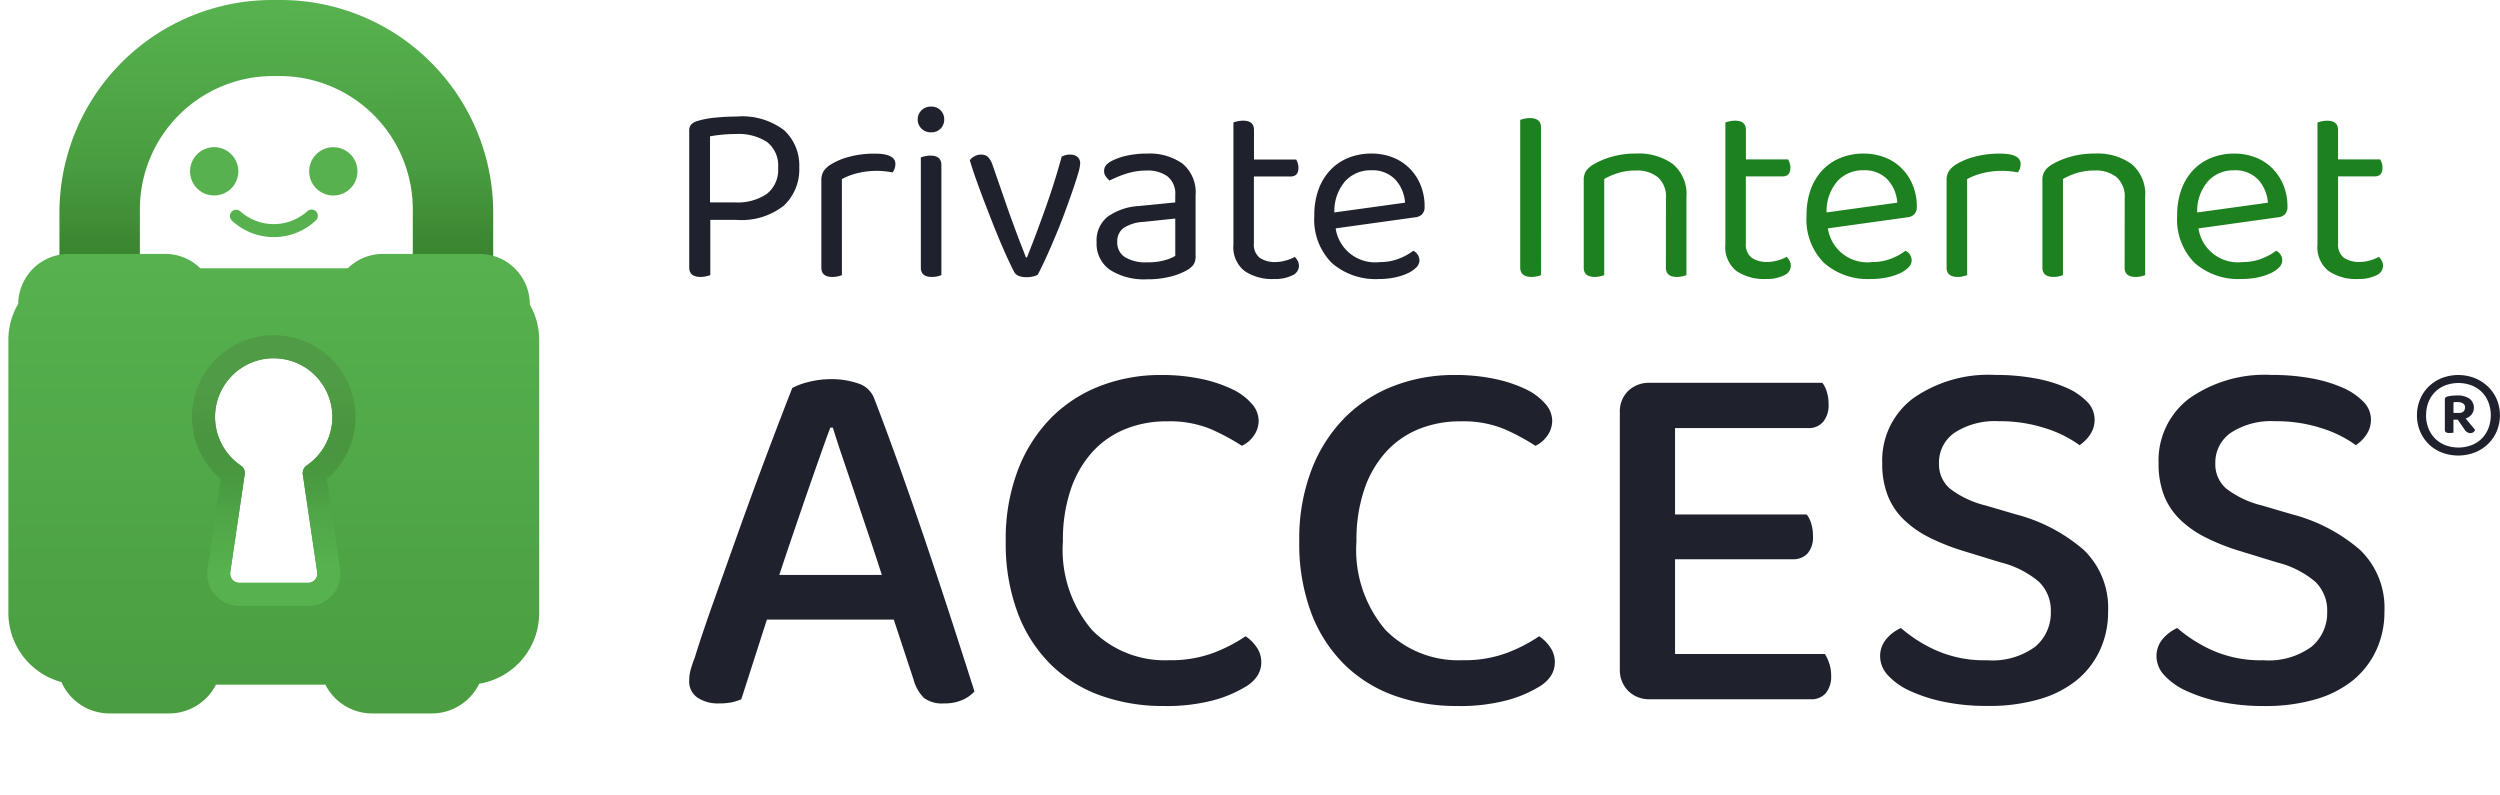
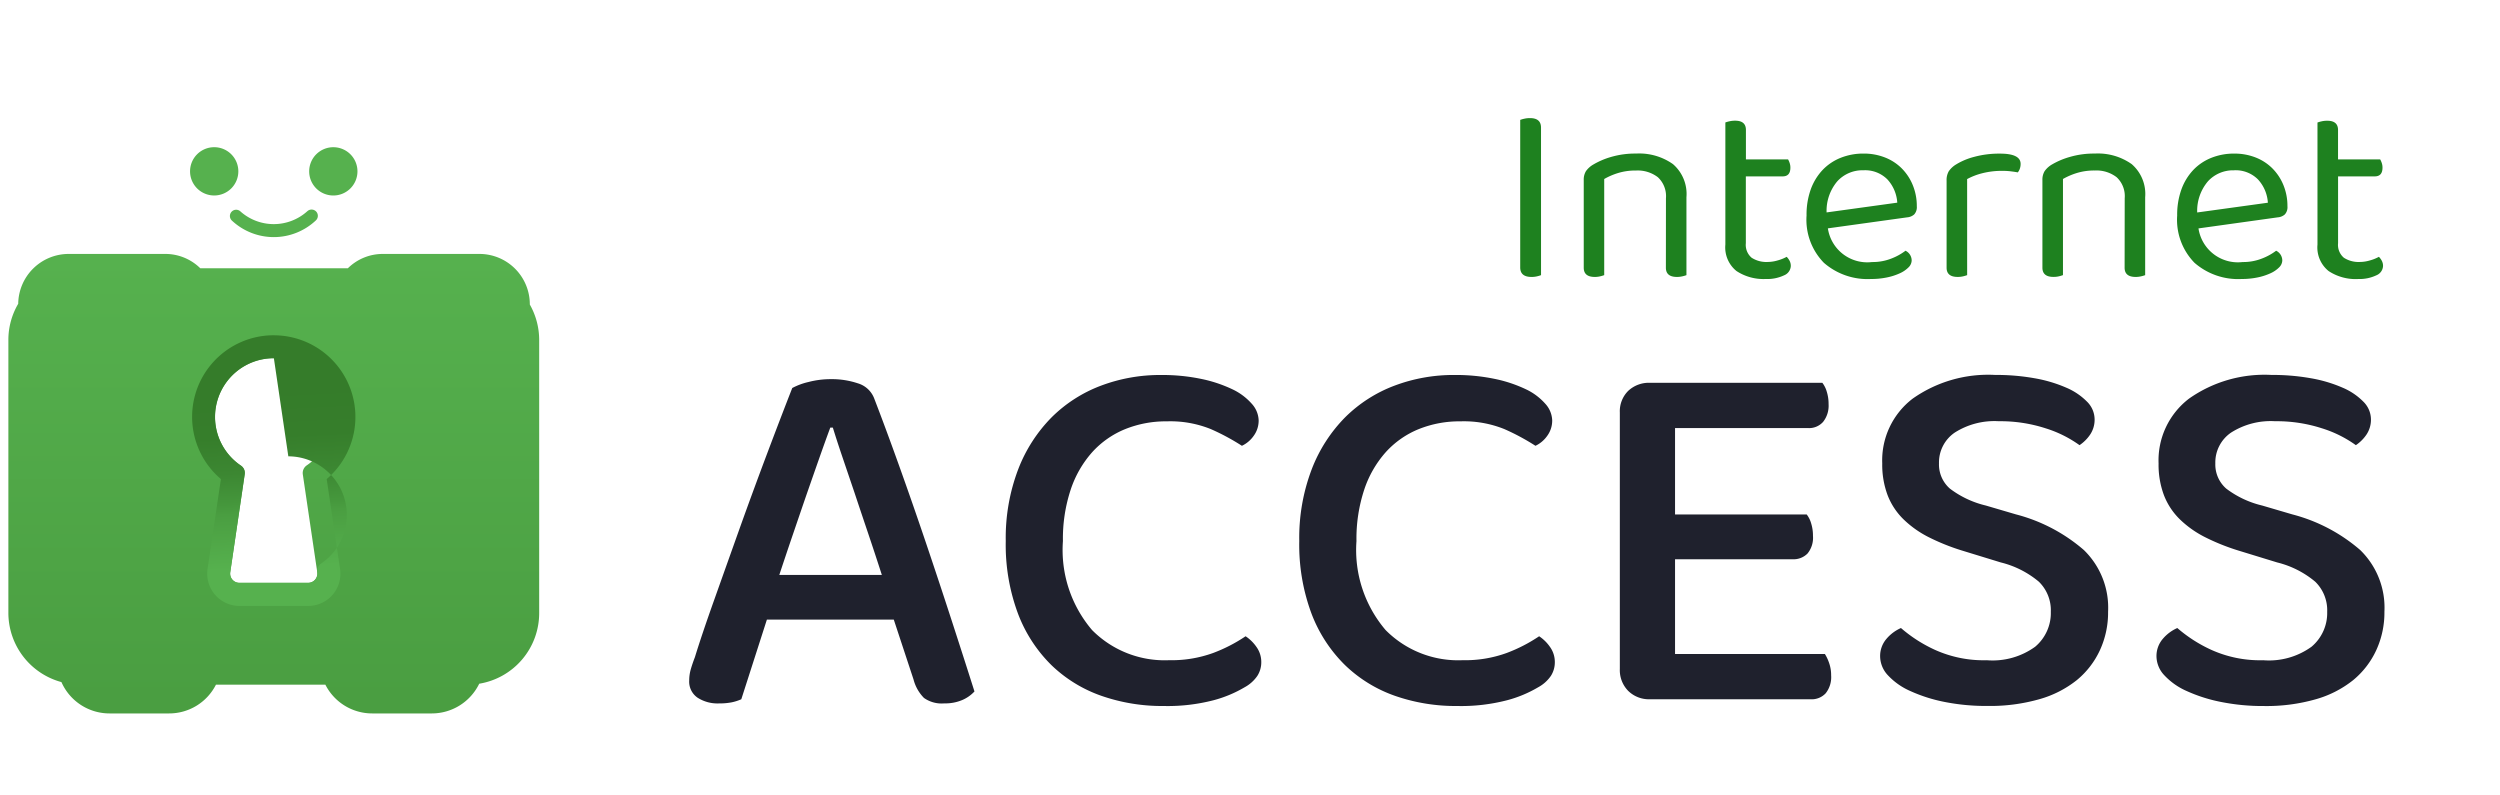
<svg xmlns="http://www.w3.org/2000/svg" width="149.338" height="47.5" viewBox="0 0 149.338 47.5">
  <defs>
    <clipPath id="clip-path">
      <rect id="Rectangle_2855" data-name="Rectangle 2855" width="31.71" height="17.053" fill="#fff" stroke="#696b73" stroke-width="1" />
    </clipPath>
    <clipPath id="clip-path-2">
      <rect id="Rectangle_2851" data-name="Rectangle 2851" width="72.882" height="50.425" fill="none" />
    </clipPath>
    <linearGradient id="linear-gradient" x1="0.497" y1="0.034" x2="0.501" y2="0.994" gradientUnits="objectBoundingBox">
      <stop offset="0" stop-color="#56b14e" />
      <stop offset="0.539" stop-color="#4a9e41" />
      <stop offset="1" stop-color="#357c2a" />
    </linearGradient>
    <linearGradient id="linear-gradient-2" x1="0.5" y1="0.969" x2="0.5" y2="0.011" gradientUnits="objectBoundingBox">
      <stop offset="0" stop-color="#4a9e41" />
      <stop offset="1" stop-color="#56b14e" />
    </linearGradient>
    <linearGradient id="linear-gradient-3" x1="0.517" y1="0.858" x2="0.496" y2="0.179" gradientUnits="objectBoundingBox">
      <stop offset="0" stop-color="#56b14e" />
      <stop offset="0.3" stop-color="#4a9e41" />
      <stop offset="0.355" stop-color="#45973c" />
      <stop offset="0.523" stop-color="#3c8732" />
      <stop offset="0.717" stop-color="#367e2b" />
      <stop offset="1" stop-color="#357c2a" />
    </linearGradient>
    <linearGradient id="linear-gradient-4" x1="0.517" y1="0.858" x2="0.496" y2="0.179" gradientUnits="objectBoundingBox">
      <stop offset="0" stop-color="#56b14e" stop-opacity="0.153" />
      <stop offset="1" stop-color="#9bf893" stop-opacity="0.263" />
    </linearGradient>
  </defs>
  <g id="Light-bg-horizontal-web" transform="translate(-672.501 -2161)">
    <g id="Mask_Group_11" data-name="Mask Group 11" transform="translate(673 2191.447)" clip-path="url(#clip-path)">
      <g id="Group_37087" data-name="Group 37087" transform="translate(-19.452 -9.999)">
        <g id="Group_37086" data-name="Group 37086" transform="translate(0)" clip-path="url(#clip-path-2)">
          <image id="Rectangle_2850" data-name="Rectangle 2850" width="69.123" height="44.53" />
        </g>
      </g>
    </g>
-     <path id="Path_28986" data-name="Path 28986" d="M150.331,275.306h-.489a12.711,12.711,0,0,0-12.711,12.711v3.411a1.031,1.031,0,0,0,1.031,1.031h2.743a1.031,1.031,0,0,0,1.031-1.031v-3.621a7.959,7.959,0,0,1,7.959-7.959h.384a7.959,7.959,0,0,1,7.959,7.959v3.621a1.031,1.031,0,0,0,1.031,1.031h2.742a1.031,1.031,0,0,0,1.031-1.031v-3.411A12.711,12.711,0,0,0,150.331,275.306Z" transform="translate(538.921 1885.694)" fill="url(#linear-gradient)" />
    <path id="Subtraction_31" data-name="Subtraction 31" d="M25.3,27.448H21.736a3.133,3.133,0,0,1-2.8-1.718H12.4a3.133,3.133,0,0,1-2.8,1.718H6.04a3.139,3.139,0,0,1-2.87-1.872A4.289,4.289,0,0,1,0,21.442V5.145A4.252,4.252,0,0,1,.588,2.977,3.016,3.016,0,0,1,3.593,0H9.362a2.971,2.971,0,0,1,2.1.854h8.82A2.964,2.964,0,0,1,22.368,0h5.775a3.01,3.01,0,0,1,3.006,3.006v.017a4.3,4.3,0,0,1,.559,2.123v16.3a4.275,4.275,0,0,1-3.582,4.227A3.15,3.15,0,0,1,25.3,27.448ZM15.849,6.227a3.644,3.644,0,0,0-.4.021,3.509,3.509,0,0,0-1.565,6.392.532.532,0,0,1,.232.525l-.864,5.85a.557.557,0,0,0,.131.443.546.546,0,0,0,.411.187H17.91a.546.546,0,0,0,.411-.187.557.557,0,0,0,.131-.443l-.864-5.85a.556.556,0,0,1,.231-.532,3.506,3.506,0,0,0-1.971-6.406Z" transform="translate(673.001 2176.169)" stroke="rgba(0,0,0,0)" stroke-miterlimit="10" stroke-width="1" fill="url(#linear-gradient-2)" />
    <path id="Path_28993" data-name="Path 28993" d="M13.381-11.211H5.8L4.272-6.455a2.8,2.8,0,0,1-.591.187,3.862,3.862,0,0,1-.746.062A2.2,2.2,0,0,1,1.66-6.548a1.162,1.162,0,0,1-.5-1.026,2.421,2.421,0,0,1,.093-.668q.093-.326.249-.731.4-1.306,1.135-3.373t1.555-4.368q.824-2.3,1.663-4.524t1.461-3.809a3.882,3.882,0,0,1,.964-.358,5.255,5.255,0,0,1,1.337-.171,4.9,4.9,0,0,1,1.617.249,1.5,1.5,0,0,1,.964.871q.684,1.772,1.492,4.026t1.617,4.648q.808,2.394,1.555,4.695T18.2-6.921a2.147,2.147,0,0,1-.731.513,2.607,2.607,0,0,1-1.073.2,1.825,1.825,0,0,1-1.213-.326,2.435,2.435,0,0,1-.622-1.1ZM9.588-22.684q-.311.839-.684,1.9t-.777,2.223q-.4,1.166-.808,2.363t-.777,2.316h6.125q-.4-1.244-.824-2.5t-.808-2.41L10.3-20.958q-.342-1.01-.56-1.726Zm25.588-.435a1.539,1.539,0,0,1-.3.933,1.8,1.8,0,0,1-.7.591,13.35,13.35,0,0,0-1.85-.995,6.446,6.446,0,0,0-2.627-.466,6.524,6.524,0,0,0-2.5.466,5.4,5.4,0,0,0-1.959,1.368,6.389,6.389,0,0,0-1.29,2.239,9.329,9.329,0,0,0-.466,3.078,7.367,7.367,0,0,0,1.741,5.317,6.1,6.1,0,0,0,4.6,1.8,7.279,7.279,0,0,0,2.643-.435,9.3,9.3,0,0,0,1.928-.995,2.4,2.4,0,0,1,.637.622,1.539,1.539,0,0,1,.3.933,1.5,1.5,0,0,1-.233.808,2.166,2.166,0,0,1-.762.684,7.315,7.315,0,0,1-1.865.777,10.942,10.942,0,0,1-2.985.342,11,11,0,0,1-3.7-.606A8.194,8.194,0,0,1,22.8-8.491,8.576,8.576,0,0,1,20.8-11.569a11.77,11.77,0,0,1-.731-4.337,11.488,11.488,0,0,1,.746-4.291,9,9,0,0,1,2.005-3.109,8.35,8.35,0,0,1,2.938-1.881,9.989,9.989,0,0,1,3.575-.637,11.381,11.381,0,0,1,2.41.233,8.094,8.094,0,0,1,1.834.606,3.576,3.576,0,0,1,1.181.871A1.548,1.548,0,0,1,35.176-23.119Zm17.535,0a1.539,1.539,0,0,1-.3.933,1.8,1.8,0,0,1-.7.591,13.35,13.35,0,0,0-1.85-.995,6.446,6.446,0,0,0-2.627-.466,6.524,6.524,0,0,0-2.5.466,5.4,5.4,0,0,0-1.959,1.368,6.389,6.389,0,0,0-1.29,2.239,9.329,9.329,0,0,0-.466,3.078,7.367,7.367,0,0,0,1.741,5.317,6.1,6.1,0,0,0,4.6,1.8,7.279,7.279,0,0,0,2.643-.435,9.3,9.3,0,0,0,1.928-.995,2.4,2.4,0,0,1,.637.622,1.539,1.539,0,0,1,.3.933,1.5,1.5,0,0,1-.233.808,2.166,2.166,0,0,1-.762.684,7.315,7.315,0,0,1-1.865.777,10.942,10.942,0,0,1-2.985.342,11,11,0,0,1-3.7-.606,8.194,8.194,0,0,1-2.985-1.834,8.576,8.576,0,0,1-2.005-3.078,11.77,11.77,0,0,1-.731-4.337,11.488,11.488,0,0,1,.746-4.291,9,9,0,0,1,2.005-3.109,8.35,8.35,0,0,1,2.938-1.881,9.989,9.989,0,0,1,3.575-.637,11.381,11.381,0,0,1,2.41.233,8.1,8.1,0,0,1,1.834.606,3.576,3.576,0,0,1,1.181.871A1.548,1.548,0,0,1,52.711-23.119ZM58.557-6.455a1.766,1.766,0,0,1-1.306-.5,1.766,1.766,0,0,1-.5-1.306V-23.586a1.714,1.714,0,0,1,.5-1.29,1.8,1.8,0,0,1,1.306-.482H68.848a1.569,1.569,0,0,1,.264.529,2.45,2.45,0,0,1,.109.746,1.555,1.555,0,0,1-.326,1.057,1.117,1.117,0,0,1-.886.373H60.049v5.161h7.866a1.568,1.568,0,0,1,.264.529,2.45,2.45,0,0,1,.109.746,1.484,1.484,0,0,1-.326,1.057,1.167,1.167,0,0,1-.886.342H60.049v5.659H69a2.549,2.549,0,0,1,.249.529,2.168,2.168,0,0,1,.124.746,1.544,1.544,0,0,1-.326,1.073,1.141,1.141,0,0,1-.886.358ZM78.672-8.786a4.339,4.339,0,0,0,2.891-.808,2.63,2.63,0,0,0,.933-2.083,2.381,2.381,0,0,0-.715-1.8,5.625,5.625,0,0,0-2.27-1.15l-2.332-.715a12.845,12.845,0,0,1-1.974-.793A6.106,6.106,0,0,1,73.7-17.2a4.064,4.064,0,0,1-.948-1.43,5.168,5.168,0,0,1-.326-1.912,4.637,4.637,0,0,1,1.819-3.871,7.825,7.825,0,0,1,4.928-1.415,12.955,12.955,0,0,1,2.363.2,8.256,8.256,0,0,1,1.881.56,3.841,3.841,0,0,1,1.244.839,1.5,1.5,0,0,1,.451,1.042,1.591,1.591,0,0,1-.264.917,2.331,2.331,0,0,1-.637.637,7.037,7.037,0,0,0-2.036-1.01,8.759,8.759,0,0,0-2.783-.42,4.408,4.408,0,0,0-2.643.684,2.161,2.161,0,0,0-.933,1.834,1.913,1.913,0,0,0,.653,1.508,5.742,5.742,0,0,0,2.145,1.01l1.8.529a10.052,10.052,0,0,1,4.057,2.13,4.8,4.8,0,0,1,1.446,3.684,5.375,5.375,0,0,1-.482,2.285A5.048,5.048,0,0,1,84.051-7.6,6.333,6.333,0,0,1,81.8-6.455a10.693,10.693,0,0,1-3.062.4A12.7,12.7,0,0,1,76.123-6.3a9.228,9.228,0,0,1-2.036-.653,4.034,4.034,0,0,1-1.321-.933A1.671,1.671,0,0,1,72.3-9a1.569,1.569,0,0,1,.373-1.057,2.411,2.411,0,0,1,.871-.653,8.435,8.435,0,0,0,2.036,1.306A7.069,7.069,0,0,0,78.672-8.786Zm16.509,0a4.339,4.339,0,0,0,2.891-.808,2.63,2.63,0,0,0,.933-2.083,2.381,2.381,0,0,0-.715-1.8,5.625,5.625,0,0,0-2.27-1.15l-2.332-.715a12.844,12.844,0,0,1-1.974-.793A6.105,6.105,0,0,1,90.207-17.2a4.064,4.064,0,0,1-.948-1.43,5.168,5.168,0,0,1-.326-1.912,4.637,4.637,0,0,1,1.819-3.871,7.825,7.825,0,0,1,4.928-1.415,12.955,12.955,0,0,1,2.363.2,8.256,8.256,0,0,1,1.881.56,3.841,3.841,0,0,1,1.244.839,1.5,1.5,0,0,1,.451,1.042,1.591,1.591,0,0,1-.264.917,2.332,2.332,0,0,1-.637.637,7.038,7.038,0,0,0-2.036-1.01,8.759,8.759,0,0,0-2.783-.42,4.408,4.408,0,0,0-2.643.684,2.161,2.161,0,0,0-.933,1.834,1.913,1.913,0,0,0,.653,1.508,5.743,5.743,0,0,0,2.145,1.01l1.8.529a10.052,10.052,0,0,1,4.057,2.13,4.8,4.8,0,0,1,1.446,3.684,5.375,5.375,0,0,1-.482,2.285A5.047,5.047,0,0,1,100.56-7.6a6.333,6.333,0,0,1-2.254,1.15,10.692,10.692,0,0,1-3.062.4A12.7,12.7,0,0,1,92.632-6.3,9.228,9.228,0,0,1,90.6-6.952a4.034,4.034,0,0,1-1.321-.933A1.671,1.671,0,0,1,88.808-9a1.569,1.569,0,0,1,.373-1.057,2.411,2.411,0,0,1,.871-.653,8.435,8.435,0,0,0,2.036,1.306A7.069,7.069,0,0,0,95.182-8.786Z" transform="translate(712.511 2209.225)" fill="#1f212d" />
    <path id="Path_28995" data-name="Path 28995" transform="translate(759.331 2178.4)" fill="#3ab54a" />
    <g id="Group_37089" data-name="Group 37089" transform="translate(713.673 2167.364)">
-       <path id="Path_28994" data-name="Path 28994" d="M3.084-6.72v3.3q-.092.031-.246.069a1.392,1.392,0,0,1-.338.038q-.676,0-.676-.568v-8.168a.529.529,0,0,1,.123-.376.847.847,0,0,1,.384-.207,5.471,5.471,0,0,1,1.082-.2q.637-.061,1.236-.061a4.134,4.134,0,0,1,2.848.821,2.859,2.859,0,0,1,.9,2.219,2.956,2.956,0,0,1-.921,2.28,4.071,4.071,0,0,1-2.84.852ZM4.558-7.764a3.12,3.12,0,0,0,1.9-.507,1.83,1.83,0,0,0,.676-1.566,1.776,1.776,0,0,0-.653-1.528,3.092,3.092,0,0,0-1.865-.484q-.415,0-.821.038t-.729.1v3.946Zm6.387,4.345a1.919,1.919,0,0,1-.23.069,1.392,1.392,0,0,1-.338.038q-.66,0-.66-.553v-5.2a1.044,1.044,0,0,1,.131-.56,1.419,1.419,0,0,1,.438-.407,3.953,3.953,0,0,1,1.082-.453,5.709,5.709,0,0,1,1.543-.192q1.228,0,1.228.614a.848.848,0,0,1-.046.284.716.716,0,0,1-.123.223q-.154-.031-.4-.061a3.957,3.957,0,0,0-.491-.031,4.768,4.768,0,0,0-1.244.146,3.9,3.9,0,0,0-.891.345Zm5.942,0a1.919,1.919,0,0,1-.23.069,1.392,1.392,0,0,1-.338.038q-.66,0-.66-.553v-6.587a1.847,1.847,0,0,1,.238-.069,1.489,1.489,0,0,1,.345-.038q.645,0,.645.568Zm-1.413-9.3a.741.741,0,0,1,.223-.545.779.779,0,0,1,.576-.223.754.754,0,0,1,.568.223.755.755,0,0,1,.215.545.755.755,0,0,1-.215.545.754.754,0,0,1-.568.223.779.779,0,0,1-.576-.223A.741.741,0,0,1,15.474-12.723Zm9.12,2.1a.626.626,0,0,1,.422.138.5.5,0,0,1,.161.4,2.526,2.526,0,0,1-.123.591q-.123.422-.322,1T24.28-7.227q-.253.691-.537,1.374T23.174-4.54q-.284.63-.53,1.09a.719.719,0,0,1-.269.107,1.739,1.739,0,0,1-.407.046q-.568,0-.737-.322-.138-.261-.353-.722t-.461-1.044q-.246-.583-.507-1.244T19.4-7.941q-.246-.653-.461-1.259t-.353-1.082a.766.766,0,0,1,.292-.246.818.818,0,0,1,.368-.092.591.591,0,0,1,.422.138,1.252,1.252,0,0,1,.269.461l.952,2.748q.092.261.23.637t.284.768q.146.392.292.76t.238.63H22q.614-1.551,1.144-3.055t.929-2.963A.985.985,0,0,1,24.594-10.62Zm4.591,6.433a3.677,3.677,0,0,0,1.067-.131,2.49,2.49,0,0,0,.606-.253V-6.8l-1.9.2a2.39,2.39,0,0,0-1.182.361.975.975,0,0,0-.384.837,1.034,1.034,0,0,0,.445.9A2.351,2.351,0,0,0,29.185-4.187Zm-.015-6.495a3.4,3.4,0,0,1,2.119.6,2.226,2.226,0,0,1,.783,1.889v3.639a.857.857,0,0,1-.131.514,1.293,1.293,0,0,1-.392.33,4,4,0,0,1-.975.376,5.426,5.426,0,0,1-1.39.161,3.783,3.783,0,0,1-2.234-.568,1.9,1.9,0,0,1-.791-1.643,1.818,1.818,0,0,1,.66-1.528,3.577,3.577,0,0,1,1.858-.637l2.18-.215v-.43A1.323,1.323,0,0,0,30.4-9.315a1.994,1.994,0,0,0-1.244-.353,3.908,3.908,0,0,0-1.213.184,6.722,6.722,0,0,0-1.013.415,1.463,1.463,0,0,1-.223-.246.512.512,0,0,1-.1-.307.558.558,0,0,1,.107-.353,1.044,1.044,0,0,1,.338-.261,3.783,3.783,0,0,1,.952-.33A5.569,5.569,0,0,1,29.17-10.681Zm7.569,7.493A2.937,2.937,0,0,1,35-3.665a1.807,1.807,0,0,1-.668-1.581v-7.293a1.847,1.847,0,0,1,.238-.069,1.489,1.489,0,0,1,.345-.038q.645,0,.645.553v1.766h2.518a1.167,1.167,0,0,1,.092.207.848.848,0,0,1,.046.284q0,.522-.461.522h-2.2v3.992a1.006,1.006,0,0,0,.345.867,1.625,1.625,0,0,0,.975.253,2.144,2.144,0,0,0,.583-.092A2.442,2.442,0,0,0,38-4.509a1.032,1.032,0,0,1,.169.23.653.653,0,0,1,.077.322.632.632,0,0,1-.4.553A2.355,2.355,0,0,1,36.739-3.189Zm3.7-3.025A2.378,2.378,0,0,0,43.08-4.2a3.038,3.038,0,0,0,1.167-.215,3.415,3.415,0,0,0,.829-.461.653.653,0,0,1,.368.583.6.6,0,0,1-.192.415,1.724,1.724,0,0,1-.522.353,3.562,3.562,0,0,1-.768.246,4.582,4.582,0,0,1-.944.092A3.965,3.965,0,0,1,40.2-4.156a3.678,3.678,0,0,1-1.036-2.825,4.463,4.463,0,0,1,.253-1.558A3.343,3.343,0,0,1,40.125-9.7a3.042,3.042,0,0,1,1.082-.729,3.626,3.626,0,0,1,1.366-.253,3.441,3.441,0,0,1,1.274.23,2.919,2.919,0,0,1,1.006.653,3.033,3.033,0,0,1,.66,1,3.285,3.285,0,0,1,.238,1.267.645.645,0,0,1-.154.484.72.72,0,0,1-.43.177Zm2.119-3.47a2.039,2.039,0,0,0-1.551.653,2.726,2.726,0,0,0-.645,1.865l4.222-.583a2.256,2.256,0,0,0-.591-1.39A1.878,1.878,0,0,0,42.558-9.683Z" transform="translate(-1.825 13.491)" fill="#1f212d" />
      <path id="Path_28992" data-name="Path 28992" d="M3.089-3.187a1.919,1.919,0,0,1-.23.069,1.392,1.392,0,0,1-.338.038q-.676,0-.676-.568v-8.813a1.847,1.847,0,0,1,.238-.069,1.489,1.489,0,0,1,.345-.038q.66,0,.66.568Zm7.462-4.591a1.54,1.54,0,0,0-.484-1.259,1.975,1.975,0,0,0-1.3-.4,3.549,3.549,0,0,0-1.09.154,4.042,4.042,0,0,0-.814.353v5.742a1.919,1.919,0,0,1-.23.069A1.392,1.392,0,0,1,6.3-3.08q-.66,0-.66-.553V-8.868a.979.979,0,0,1,.131-.53A1.383,1.383,0,0,1,6.221-9.8,4.573,4.573,0,0,1,7.28-10.25a5.142,5.142,0,0,1,1.489-.2,3.492,3.492,0,0,1,2.2.63,2.357,2.357,0,0,1,.806,1.981v4.652a1.847,1.847,0,0,1-.238.069,1.42,1.42,0,0,1-.33.038q-.66,0-.66-.553Zm5.957,4.821a2.937,2.937,0,0,1-1.743-.476A1.807,1.807,0,0,1,14.1-5.014v-7.293a1.847,1.847,0,0,1,.238-.069,1.489,1.489,0,0,1,.345-.038q.645,0,.645.553V-10.1h2.518a1.168,1.168,0,0,1,.092.207.848.848,0,0,1,.046.284q0,.522-.461.522h-2.2v3.992a1.006,1.006,0,0,0,.345.867,1.625,1.625,0,0,0,.975.253,2.144,2.144,0,0,0,.583-.092,2.442,2.442,0,0,0,.537-.215,1.032,1.032,0,0,1,.169.23.653.653,0,0,1,.077.322.632.632,0,0,1-.4.553A2.355,2.355,0,0,1,16.508-2.957Zm3.716-3.025A2.378,2.378,0,0,0,22.865-3.97a3.038,3.038,0,0,0,1.167-.215,3.416,3.416,0,0,0,.829-.461.653.653,0,0,1,.368.583.6.6,0,0,1-.192.415,1.724,1.724,0,0,1-.522.353,3.562,3.562,0,0,1-.768.246,4.582,4.582,0,0,1-.944.092,3.965,3.965,0,0,1-2.817-.967,3.678,3.678,0,0,1-1.036-2.825A4.463,4.463,0,0,1,19.2-8.308a3.343,3.343,0,0,1,.706-1.159,3.042,3.042,0,0,1,1.082-.729,3.626,3.626,0,0,1,1.366-.253,3.441,3.441,0,0,1,1.274.23,2.919,2.919,0,0,1,1.006.653,3.033,3.033,0,0,1,.66,1A3.285,3.285,0,0,1,25.536-7.3a.645.645,0,0,1-.154.484.72.72,0,0,1-.43.177Zm2.119-3.47a2.039,2.039,0,0,0-1.551.653,2.726,2.726,0,0,0-.645,1.865l4.222-.583a2.256,2.256,0,0,0-.591-1.39A1.878,1.878,0,0,0,22.342-9.451Zm6.2,6.264a1.919,1.919,0,0,1-.23.069,1.392,1.392,0,0,1-.338.038q-.66,0-.66-.553v-5.2a1.044,1.044,0,0,1,.131-.56,1.419,1.419,0,0,1,.438-.407,3.953,3.953,0,0,1,1.082-.453,5.709,5.709,0,0,1,1.543-.192q1.228,0,1.228.614a.848.848,0,0,1-.046.284.716.716,0,0,1-.123.223q-.154-.031-.4-.061a3.958,3.958,0,0,0-.491-.031,4.768,4.768,0,0,0-1.244.146,3.9,3.9,0,0,0-.891.345Zm9.412-4.591a1.54,1.54,0,0,0-.484-1.259,1.975,1.975,0,0,0-1.3-.4,3.549,3.549,0,0,0-1.09.154,4.042,4.042,0,0,0-.814.353v5.742a1.919,1.919,0,0,1-.23.069,1.392,1.392,0,0,1-.338.038q-.66,0-.66-.553V-8.868a.979.979,0,0,1,.131-.53,1.383,1.383,0,0,1,.453-.407,4.574,4.574,0,0,1,1.059-.445,5.142,5.142,0,0,1,1.489-.2,3.492,3.492,0,0,1,2.2.63,2.357,2.357,0,0,1,.806,1.981v4.652a1.847,1.847,0,0,1-.238.069,1.42,1.42,0,0,1-.33.038q-.66,0-.66-.553Zm4.407,1.8A2.378,2.378,0,0,0,45-3.97a3.038,3.038,0,0,0,1.167-.215A3.415,3.415,0,0,0,47-4.646a.653.653,0,0,1,.368.583.6.6,0,0,1-.192.415,1.724,1.724,0,0,1-.522.353,3.562,3.562,0,0,1-.768.246,4.582,4.582,0,0,1-.944.092,3.965,3.965,0,0,1-2.817-.967,3.678,3.678,0,0,1-1.036-2.825,4.463,4.463,0,0,1,.253-1.558,3.343,3.343,0,0,1,.706-1.159,3.042,3.042,0,0,1,1.082-.729,3.626,3.626,0,0,1,1.366-.253,3.441,3.441,0,0,1,1.274.23,2.919,2.919,0,0,1,1.006.653,3.033,3.033,0,0,1,.66,1A3.285,3.285,0,0,1,47.676-7.3a.645.645,0,0,1-.154.484.72.72,0,0,1-.43.177Zm2.119-3.47a2.039,2.039,0,0,0-1.551.653,2.726,2.726,0,0,0-.645,1.865l4.222-.583a2.256,2.256,0,0,0-.591-1.39A1.878,1.878,0,0,0,44.483-9.451Zm7.4,6.495a2.937,2.937,0,0,1-1.743-.476,1.807,1.807,0,0,1-.668-1.581v-7.293a1.847,1.847,0,0,1,.238-.069,1.489,1.489,0,0,1,.345-.038q.645,0,.645.553V-10.1h2.518a1.168,1.168,0,0,1,.092.207.848.848,0,0,1,.046.284q0,.522-.461.522H50.7v3.992a1.006,1.006,0,0,0,.345.867,1.625,1.625,0,0,0,.975.253,2.144,2.144,0,0,0,.583-.092,2.442,2.442,0,0,0,.537-.215,1.032,1.032,0,0,1,.169.23.653.653,0,0,1,.077.322.632.632,0,0,1-.4.553A2.355,2.355,0,0,1,51.883-2.957Z" transform="translate(47.793 13.259)" fill="#1e811f" />
    </g>
    <path id="Path_28981" data-name="Path 28981" d="M229.379,330.53a1.442,1.442,0,1,0-1.442,1.442,1.441,1.441,0,0,0,1.442-1.442m5.675-1.441a1.442,1.442,0,1,0,1.441,1.441,1.442,1.442,0,0,0-1.441-1.441m-1.555,3.824a2.994,2.994,0,0,1-4.008,0,.374.374,0,0,0-.507.549,3.666,3.666,0,0,0,5.025,0,.374.374,0,1,0-.509-.549" transform="translate(457.359 1840.705)" fill="#56b14e" />
    <g id="Group_37088" data-name="Group 37088" transform="translate(683.976 2181.027)">
-       <path id="Subtraction_32" data-name="Subtraction 32" d="M6.934,16.167H2.821a1.93,1.93,0,0,1-1.9-2.2l.8-5.377A4.876,4.876,0,0,1,4.328.028,4.395,4.395,0,0,1,4.881,0,4.876,4.876,0,0,1,8.04,8.589l.8,5.377a1.922,1.922,0,0,1-1.9,2.2ZM4.885,1.37a3.864,3.864,0,0,0-.4.024A3.507,3.507,0,0,0,2.912,7.782a.521.521,0,0,1,.231.525L2.28,14.162a.55.55,0,0,0,.542.627H6.934a.557.557,0,0,0,.417-.192.545.545,0,0,0,.125-.435L6.613,8.307a.555.555,0,0,1,.237-.532,3.505,3.505,0,0,0-1.965-6.4Z" transform="translate(0 0.002)" stroke="rgba(0,0,0,0)" stroke-miterlimit="10" stroke-width="1" fill="url(#linear-gradient-3)" />
-       <path id="Subtraction_30" data-name="Subtraction 30" d="M6.934,16.167H2.821a1.93,1.93,0,0,1-1.9-2.2l.8-5.377A4.876,4.876,0,0,1,4.328.028,4.395,4.395,0,0,1,4.881,0,4.876,4.876,0,0,1,8.04,8.589l.8,5.377a1.922,1.922,0,0,1-1.9,2.2ZM4.884,1.37a3.848,3.848,0,0,0-.4.024A3.507,3.507,0,0,0,2.912,7.782a.523.523,0,0,1,.231.525L2.28,14.162A.546.546,0,0,0,2.4,14.6a.556.556,0,0,0,.417.192H6.934a.55.55,0,0,0,.542-.627L6.613,8.307a.547.547,0,0,1,.231-.532,3.5,3.5,0,0,0-1.96-6.4Z" transform="translate(0 0)" stroke="rgba(0,0,0,0)" stroke-miterlimit="10" stroke-width="1" fill="url(#linear-gradient-4)" />
+       <path id="Subtraction_32" data-name="Subtraction 32" d="M6.934,16.167H2.821a1.93,1.93,0,0,1-1.9-2.2l.8-5.377A4.876,4.876,0,0,1,4.328.028,4.395,4.395,0,0,1,4.881,0,4.876,4.876,0,0,1,8.04,8.589l.8,5.377a1.922,1.922,0,0,1-1.9,2.2ZM4.885,1.37a3.864,3.864,0,0,0-.4.024A3.507,3.507,0,0,0,2.912,7.782a.521.521,0,0,1,.231.525L2.28,14.162a.55.55,0,0,0,.542.627H6.934a.557.557,0,0,0,.417-.192.545.545,0,0,0,.125-.435a.555.555,0,0,1,.237-.532,3.505,3.505,0,0,0-1.965-6.4Z" transform="translate(0 0.002)" stroke="rgba(0,0,0,0)" stroke-miterlimit="10" stroke-width="1" fill="url(#linear-gradient-3)" />
    </g>
-     <path id="Path_34" data-name="Path 34" d="M812.553,358.932a2.441,2.441,0,0,1,.178-.931,2.256,2.256,0,0,1,.5-.762,2.456,2.456,0,0,1,.779-.518,2.718,2.718,0,0,1,2.016,0,2.5,2.5,0,0,1,.789.519,2.307,2.307,0,0,1,.513.762,2.484,2.484,0,0,1,0,1.861,2.349,2.349,0,0,1-.513.766,2.4,2.4,0,0,1-.789.519,2.783,2.783,0,0,1-2.016,0,2.316,2.316,0,0,1-1.282-1.285A2.442,2.442,0,0,1,812.553,358.932Zm.542,0a2.091,2.091,0,0,0,.141.771,1.8,1.8,0,0,0,.39.611,1.769,1.769,0,0,0,.609.4,2.236,2.236,0,0,0,1.587,0,1.785,1.785,0,0,0,.611-.4,1.805,1.805,0,0,0,.39-.611,2.183,2.183,0,0,0,0-1.541,1.8,1.8,0,0,0-.39-.611,1.783,1.783,0,0,0-.611-.4,2.238,2.238,0,0,0-1.588,0,1.774,1.774,0,0,0-.611.4,1.8,1.8,0,0,0-.389.611A2.1,2.1,0,0,0,813.1,358.932Zm1.637.262v.776a1.366,1.366,0,0,1-.256.02.386.386,0,0,1-.187-.039c-.047-.026-.07-.087-.07-.184v-1.794c0-.092.072-.15.217-.175a2.1,2.1,0,0,1,.256-.039c.079-.006.164-.01.256-.01a1.262,1.262,0,0,1,.74.189.679.679,0,0,1,.125.953.779.779,0,0,1-.352.233l.563.679a.246.246,0,0,1-.1.138.307.307,0,0,1-.187.058.413.413,0,0,1-.326-.194l-.424-.612Zm.316-.4c.249,0,.375-.113.375-.339a.263.263,0,0,0-.118-.228.545.545,0,0,0-.315-.082q-.071,0-.133,0c-.042,0-.083.008-.123.015v.63Z" transform="translate(4.326 1826.874)" fill="#1f212d" />
  </g>
</svg>